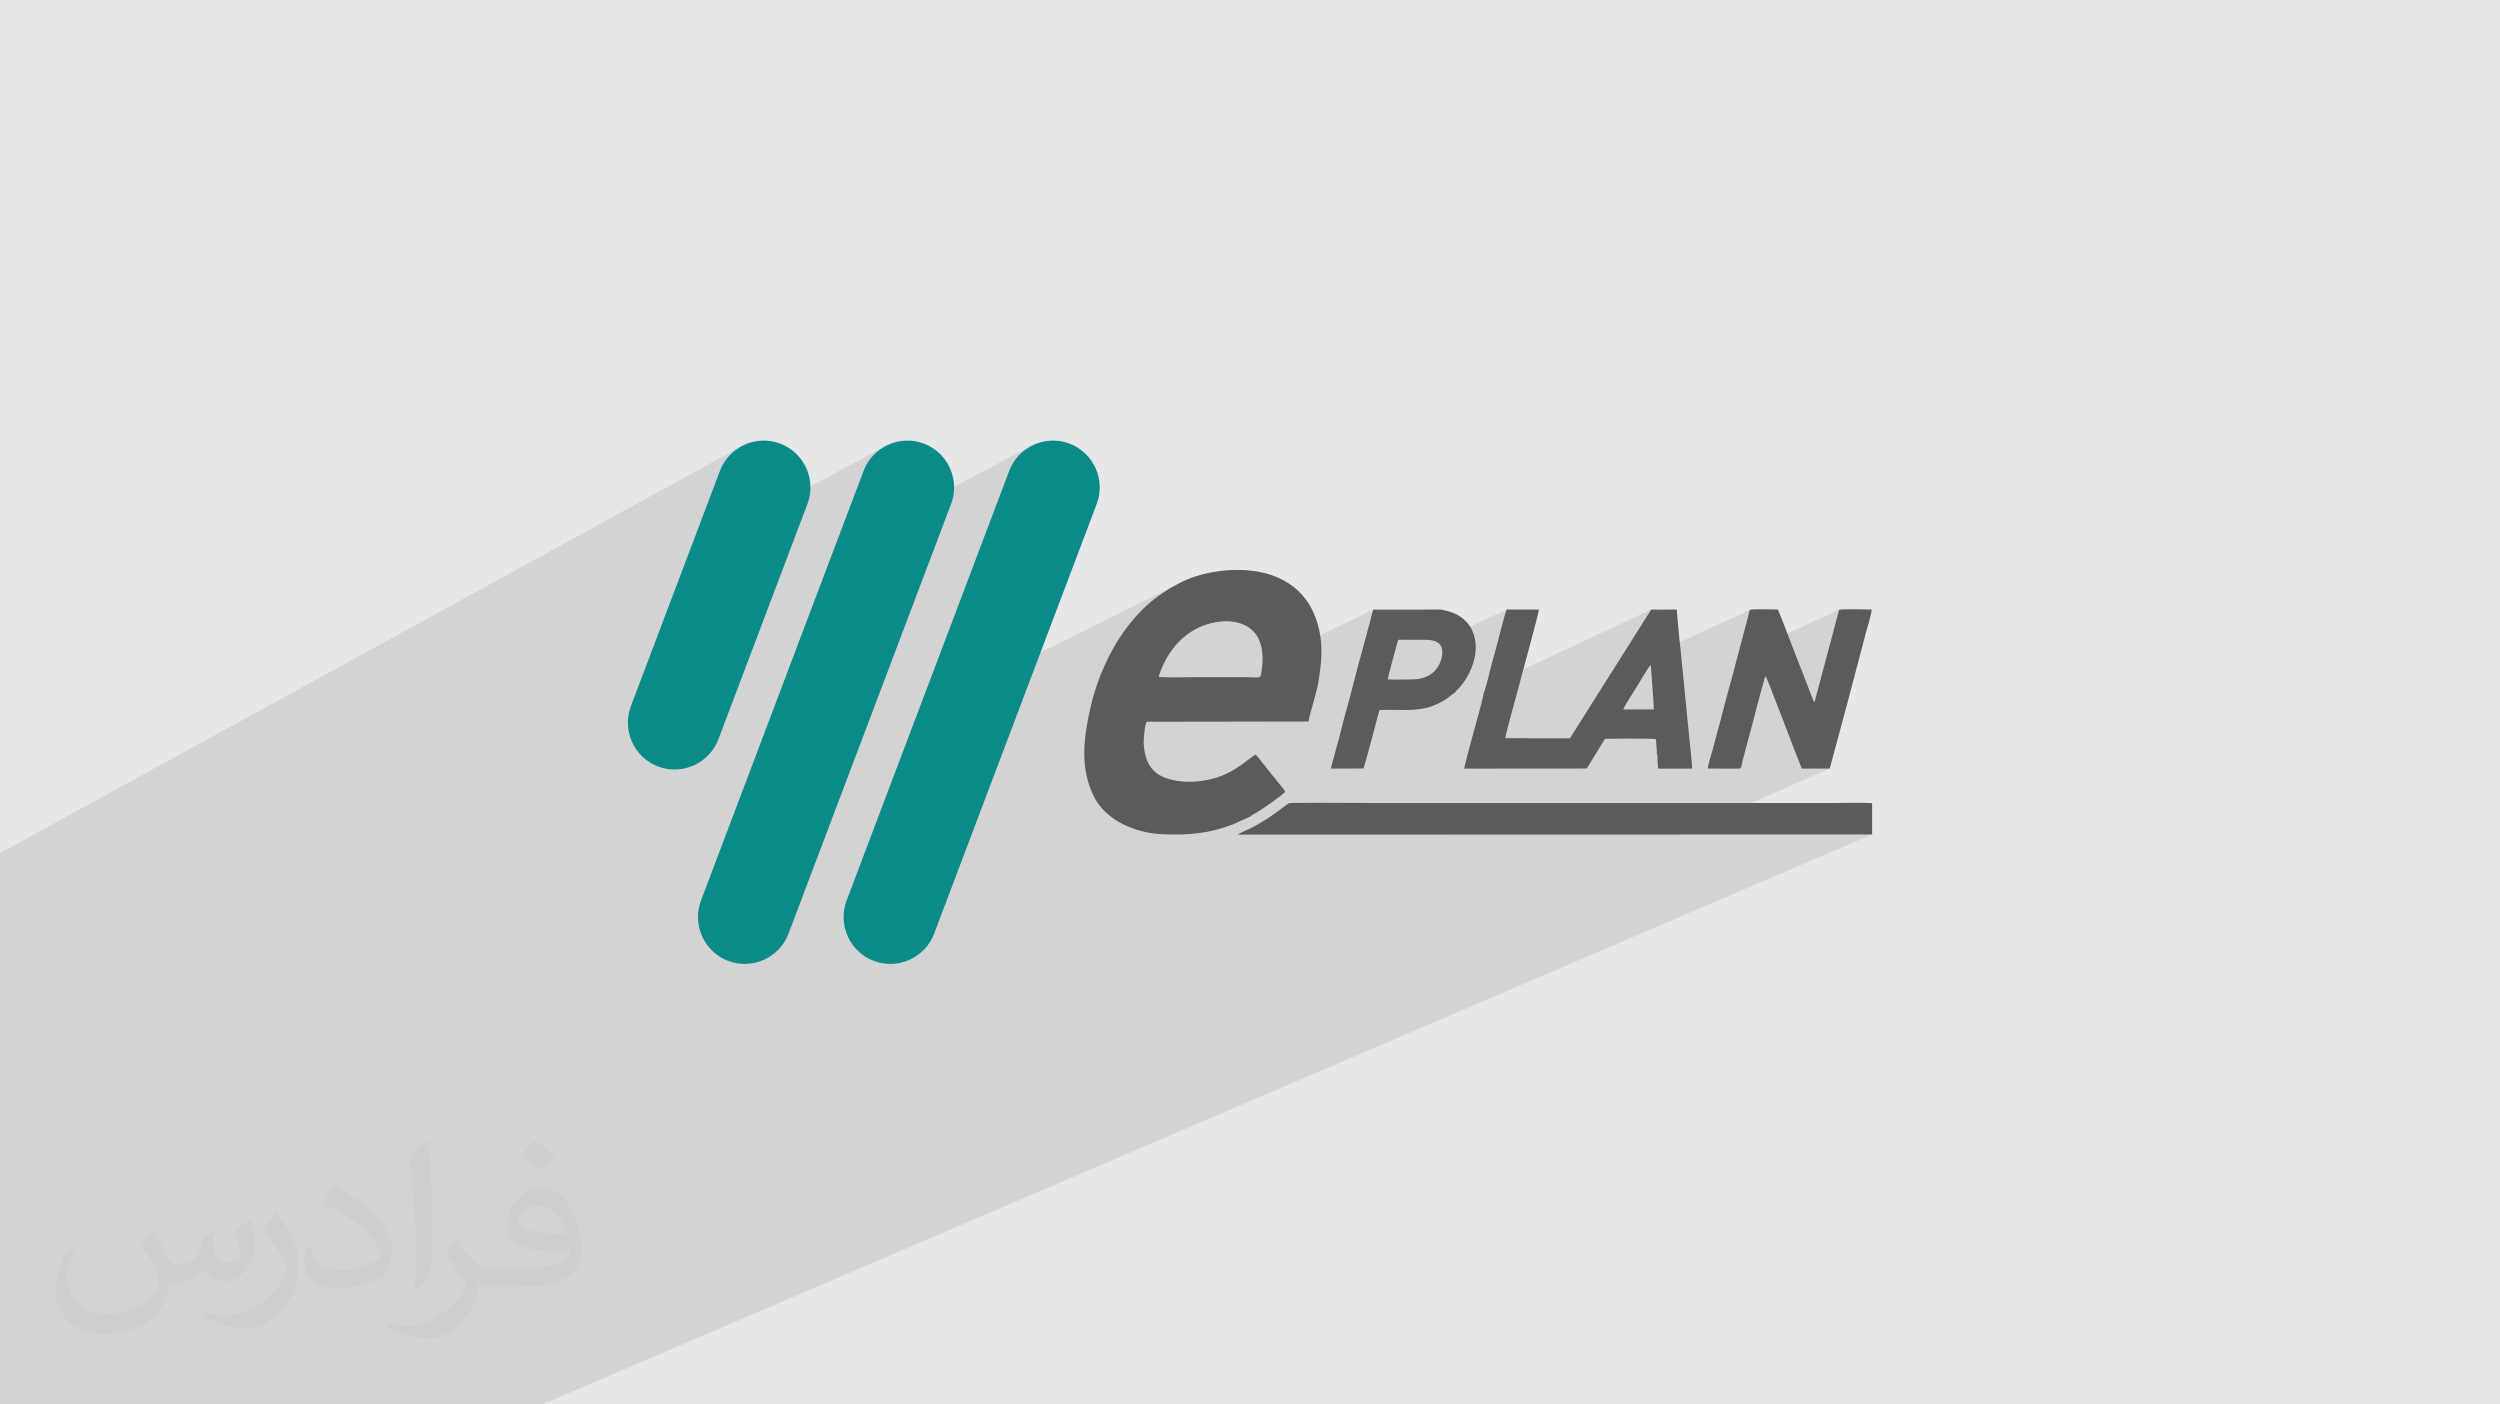
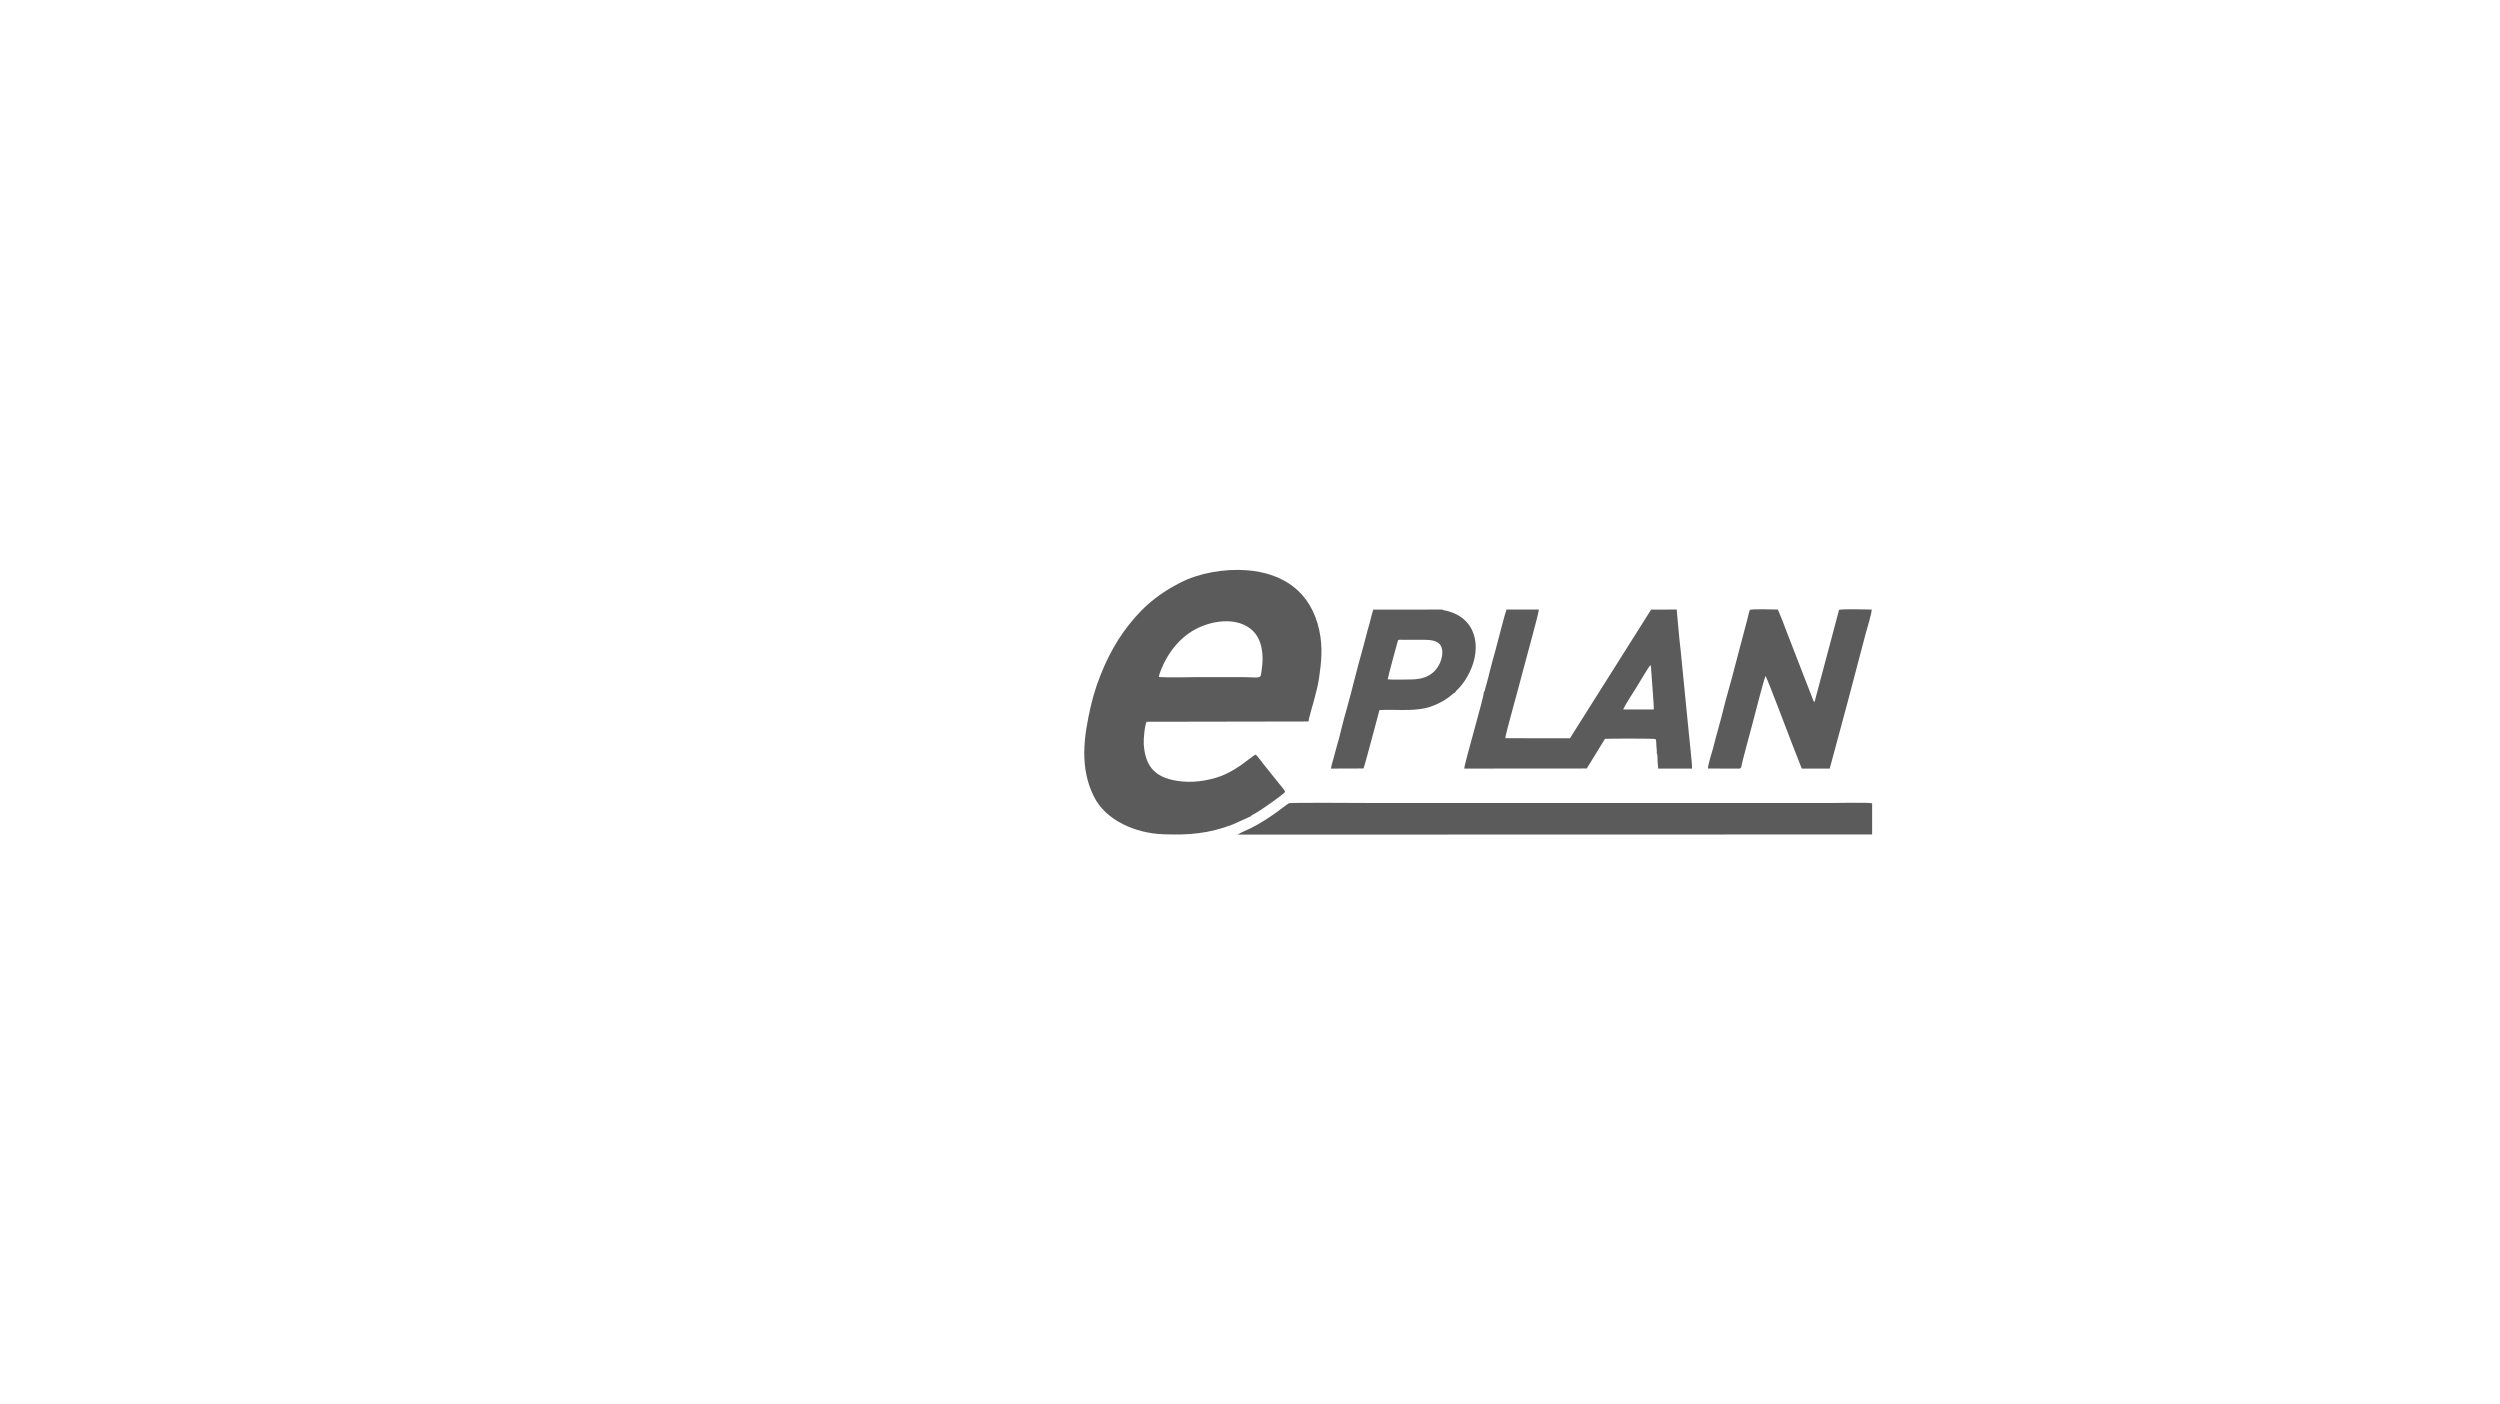
<svg xmlns="http://www.w3.org/2000/svg" xml:space="preserve" width="94.192mm" height="52.917mm" version="1.1" style="shape-rendering:geometricPrecision; text-rendering:geometricPrecision; image-rendering:optimizeQuality; fill-rule:evenodd; clip-rule:evenodd" viewBox="0 0 9404.92 5283.66">
  <defs>
    <style type="text/css">
   
    .fil4 {fill:#5B5B5B}
    .fil3 {fill:#0A8A88}
    .fil0 {fill:#E6E7E8}
    .fil2 {fill:#373435;fill-opacity:0.031}
    .fil1 {fill:#2B2A29;fill-opacity:0.102}
   
  </style>
  </defs>
  <g id="Layer_x0020_1">
-     <polygon class="fil0" points="-0,0 9404.92,0 9404.92,5283.66 -0,5283.66 " />
-     <path class="fil1" d="M-0 4677.25l0 -12.12 0 -81.91 0 -104.42 0 -67.83 0 -205.47 0 -58.16 0 -422.41 0 -254.61 0 -261.16 2785.64 -1528.32 -14.29 9.1 -13.41 10.44 -12.4 11.75 -11.26 13 -10.03 14.2 -8.68 15.36 -7.2 16.45 -114.97 303.89 732.65 -394.18 -14.3 9.1 -13.41 10.44 -12.39 11.75 -11.27 13 -10.03 14.2 -8.67 15.36 -7.2 16.45 -113.24 299.29 738.31 -389.58 -14.3 9.1 -13.41 10.44 -12.39 11.75 -11.27 13 -10.03 14.2 -8.67 15.36 -7.2 16.45 -346.42 915.58 988.78 -494.16 -17.22 9.15 -16.51 9.37 -15.83 9.62 -15.19 9.9 -14.6 10.17 -14.05 10.5 -13.55 10.83 -13.07 11.19 -12.66 11.58 -12.27 11.98 -11.94 12.41 -11.64 12.86 -11.4 13.34 -11.19 13.83 -11.02 14.34 -10.9 14.89 -9.63 13.88 -9.5 14.57 -9.34 15.22 -9.15 15.82 -8.94 16.37 -8.7 16.85 -8.42 17.31 -8.12 17.72 -7.79 18.07 -7.43 18.38 -0.48 1.27 372.7 -183.65 14.42 -6.05 14.91 -5.24 15.28 -4.37 15.53 -3.42 15.65 -2.43 15.66 -1.36 15.53 -0.22 15.29 0.97 14.92 2.25 14.42 3.57 13.8 4.96 13.07 6.43 12.19 7.96 11.21 9.55 6.22 6.62 5.59 7.11 4.98 7.59 4.37 8.02 3.8 8.42 3.25 8.78 2.7 9.12 2.17 9.4 1.66 9.66 1.17 9.89 0.69 10.06 0.24 10.22 -0.21 10.34 -0.43 7.08 417.07 -201.92 -1.33 3.74 -1.38 4.4 -1.4 4.89 -1.39 5.18 -1.36 5.31 -1.3 5.24 -1.22 5.01 -1.1 4.58 -1.2 4.85 -1.22 4.69 -1.24 4.58 -1.26 4.49 -1.28 4.45 -1.3 4.45 -1.31 4.48 -1.33 4.56 -2.63 9.37 -2.49 9.31 -2.38 9.29 -2.34 9.28 -2.35 9.31 -2.4 9.37 -2.52 9.45 -2.68 9.56 -3.95 13.9 -3.88 13.95 -1.56 5.7 144.98 -69.41 1.71 -0.47 2.3 -0.13 3.05 0.05 3.97 0.09 65.19 0.12 10.5 -0.03 10.57 0.04 10.45 0.33 10.14 0.81 9.64 1.5 8.94 2.4 8.04 3.49 1.79 1.23 259.55 -123.58 -1.34 3.79 -1.81 5.85 -2.22 7.64 -2.56 9.15 -2.84 10.4 -3.06 11.37 -3.2 12.08 -3.3 12.51 -3.31 12.68 -3.28 12.57 -3.18 12.18 -3.01 11.54 -2.78 10.62 -2.49 9.44 -2.13 7.97 -1.71 6.24 -2.8 9.95 -2.79 9.97 -2.77 9.93 -2.71 9.88 -2.66 9.79 -2.56 9.65 -2.45 9.48 -2.33 9.29 -1.27 5.23 -1.23 5.18 -1.22 5.12 -1.23 5.09 -1.26 5.05 -1.31 5.02 -1.38 5.02 -1.46 5 -0.71 2.37 -0.68 2.23 -0.66 2.18 -0.64 2.16 -0.64 2.22 -0.64 2.34 -0.66 2.51 -0.16 0.65 622.47 -291.15 -153.64 243.55 525.37 -242.79 -1.38 3.4 -1.36 4.19 -1.34 4.76 -1.3 5.11 -1.25 5.21 -1.18 5.08 -1.11 4.73 -1.01 4.15 -29.75 112.17 -2.5 9.14 -2.47 9.21 -2.01 7.57 382.01 -174.66 -92.26 346.59 -123.65 55.34 4.23 11.07 8.3 21.73 7.77 20.35 7.01 18.37 6.04 15.82 4.87 12.66 3.46 8.94 33.92 86.41 105.16 -0.06 -565.31 248.03 724.71 -0.18 -5002.26 2144.46 -609.79 0 -86.83 0 -189.13 0 -3.56 0 -5.86 0 -93.8 0 -49.01 0 -74.18 0 -7.85 0 -23.09 0 -56.68 0 -32.7 0 -22.55 0 -48.6 0 -51.05 0 -11.35 0 -79.02 0 -7.39 0 -16.79 0 -43.07 0 -48.56 0 -63.4 0 -76.17 0 -20.36 0 -25.54 0 -83.01 0 -19.15 0 -7.57 0 -10.19 0 -142.07 0 -2.43 0 -0.1 0 -0.07 0 -27.33 0 -2.29 0 0 -8.93 0 -0.4 0 -14.31 0 -0.7 0 -3.41 0 -28.34 0 -14.67 0 -2.17 0 -1.29 0 -2.09 0 -7.27 0 -0.56 0 -12.67 0 -0.52 0 -5.11 0 -5.1 0 -3.6 0 -0.89 0 -0.1 0 -13.7 0 -0.2 0 -39.31 0 -2.34 0 -13.74 0 -13.07 0 -5.3 0 -2.78 0 -8.61 0 -8.15 0 -8.2 0 -9.01 0 -50.61 0 -4.93 0 -11.34 0 -18.91 0 -5.18 0 -25.73 0 -3.94 0 -0.03 0 -24.04 0 -54.11 0 -15.28 0 -10.91 0 -8.26 0 -11.45 0 -7.83 0 -117.33zm2935.28 -3008.45l0 0zm540.41 0l0 0zm547.8 0l0 0z" />
-     <path class="fil2" d="M578.49 4627.69c17.95,27.21 29.6,53.36 40.96,82.43 8.45,16.91 12.93,48.09 52.57,48.09 11.61,0 28.28,-3.42 43.06,-11.61 16.63,-8.73 29.32,-21.94 35.94,-42l15.85 -53.36 38.57 -19.02 2.64 2.64c-5.27,20.09 -6.59,39.36 -6.59,54.43 0,44.63 38.57,61.56 69.22,61.56 17.95,0 34.09,-8.73 34.09,-25.11 0,-21.13 -8.98,-57.06 -20.62,-89.29 17.95,-17.95 35.94,-35.94 56.53,-50.47l3.17 1.6c8.98,38.04 14,75.56 14,100.66 0,24.57 -10.83,51.79 -19.81,69.49 -18.49,34.87 -51.25,62.62 -90.87,62.62 -30.1,0 -63.65,-15.07 -86.66,-43.06l-1.32 0c-21.66,26.96 -55.22,51.25 -108.86,51.25l-16.63 0c-2.64,35.41 -10.29,60.49 -21.94,82.95 -31.95,62.34 -126.81,106.47 -216.1,106.47 -124.17,0 -186.51,-71.59 -186.51,-166.96 0,-58.91 19.27,-113.6 48.88,-152.42l24.29 10.04c-18.49,35.41 -30.91,68.68 -30.91,101.45 0,89.29 72.66,131.83 156.4,131.83 77.68,0 173.83,-49.41 191.28,-106.72 -6.59,-62.62 -30.1,-91.93 -66.04,-148.99 10.83,-19.02 24.83,-38.04 42.28,-58.38l3.17 0 0 0 0 0 -0.02 -0.09zm1432.13 -336.04c26.15,16.39 51.79,35.66 76.87,57.85 -14,19.81 -31.45,37.79 -53.11,53.64 -25.11,-20.34 -50.19,-37.79 -75.84,-56.27 17.42,-19.55 34.62,-38.29 52.04,-55.22l0 0 0 0 0 0 0 0 0 0 0.03 0zm13.47 244.11c-42.28,0 -76.87,27.75 -76.87,48.34 0,44.13 84.53,57.85 185.72,57.31 -12.68,-51.79 -57.06,-105.68 -108.86,-105.68l0.01 0.03zm-94.86 236.19c54.96,0 103.04,-1.6 139.74,-10.83 40.96,-10.29 75.56,-30.91 75.56,-45.17 0,-3.7 0,-8.19 -1.32,-11.89 -22.98,2.11 -49.41,2.11 -72.38,2.11 -74.49,0 -131.55,-16.91 -154.02,-58.66 -5.55,-11.61 -9.51,-24.57 -9.51,-39.36 0,-40.43 17.42,-79.79 48.09,-107 25.61,-22.45 53.89,-36.44 82.67,-36.44 52.04,0 93.51,41.75 122.57,107.54 15.85,35.94 26.68,77.4 26.68,129.72 0,34.87 -9.51,64.19 -31.17,85.85 -40.43,39.11 -114.92,53.89 -229.04,53.89l-51.79 0 0 0 -13.47 0c-28.28,0 -48.62,-5.02 -64.72,-17.42l-2.64 0c0.79,6.59 1.32,12.93 1.32,19.02 0,25.61 -8.45,58.38 -25.61,84.53 -50.72,75.3 -105.68,108.04 -153.24,108.04 -48.09,0 -107,-18.49 -160.11,-42.54l9.51 -18.49c17.17,7.13 40.96,11.89 73.7,11.89 85.85,0 198.66,-82.43 212.66,-163 -3.17,-6.59 -8.98,-15.32 -17.17,-24.57 -25.11,-29.85 -40.96,-54.68 -55.75,-80.83 12.68,-25.11 24.29,-45.17 35.13,-63.4l4.49 -0.53c36.72,74.77 69.99,117.55 144.23,117.55l11.61 0 0 0 53.89 0 0 0 0 0 0 0 0 0 0 0 0.09 0.01zm-371.98 79c6.34,-34.34 6.87,-72.91 6.87,-108.86l0 -53.36c0,-99.6 -12.68,-244.36 -22.98,-338.68 17.95,-19.27 43.06,-42 62.87,-57.31l5.81 1.6c13.47,118.62 16.63,256 16.63,383.06 0,33.3 -1.32,65.79 -4.49,89.55 -1.85,30.1 -19.27,52.83 -56.53,87.7l-8.19 -3.7zm-382.8 -157.19c1.85,46.77 24.83,83.49 105.15,83.49 49.93,0 92.19,-12.93 138.96,-35.13 8.45,-3.7 12.93,-8.73 12.93,-12.93 0,-29.32 -22.45,-68.15 -60.23,-103.55 -36.72,-33.3 -85.34,-62.62 -130.76,-82.18 -15.6,-6.59 -20.62,-13.47 -20.62,-20.09 0,-13.47 17.95,-41.75 32.77,-62.09l5.02 -0.53c52.04,27.21 110.17,67.64 153.24,112.53 39.11,41.47 63.4,83.49 63.4,129.19 0,33.81 -10.29,65.51 -26.96,95.11 -57.06,28.79 -117.83,50.72 -178.06,50.72 -73.17,0 -123.1,-34.34 -123.1,-114.92 0,-8.73 0,-22.19 3.17,-39.64l25.11 0 0 0 0 0 0 0 0 0 0 0 -0.02 0zm-132.37 -132.9l45.45 73.45c16.63,27.21 32.23,56.81 32.23,103.55l0 59.7c0,48.34 -30.91,100.13 -80.83,151.38 -39.11,34.62 -73.7,49.41 -105.68,49.41 -47.55,0 -101.98,-14.79 -164.85,-41.75l7.13 -18.49c19.81,5.27 42.79,9.77 71.06,9.77 90.36,-0.53 182.8,-66.57 225.08,-147.15 5.02,-9.26 6.87,-17.95 6.87,-24.04 0,-9.26 -5.02,-19.55 -8.98,-28.79 -22.98,-43.31 -48.62,-82.95 -76.87,-119.68 14.79,-23.25 29.6,-45.7 45.7,-67.9l3.7 0.53 0 0 0 0 0 0 0 0 0 0 -0.02 0.01z" />
    <g id="_1995089691616">
-       <path class="fil3" d="M4023.49 1668.8l0 0c90.53,34.24 136.58,136.36 102.33,226.9l-611.72 1616.84c-34.27,90.53 -136.36,136.59 -226.91,102.33l0 0c-90.55,-34.25 -136.58,-136.34 -102.35,-226.91l611.74 -1616.83c34.25,-90.54 136.36,-136.59 226.91,-102.33zm-547.8 0l0 0c90.54,34.24 136.59,136.36 102.33,226.9l-611.74 1616.84c-34.25,90.53 -136.34,136.59 -226.88,102.33l0 0c-90.56,-34.25 -136.59,-136.34 -102.35,-226.91l611.73 -1616.83c34.25,-90.54 136.36,-136.59 226.91,-102.33zm-540.41 0l0 0c90.53,34.24 136.58,136.36 102.35,226.9l-335.05 885.52c-34.24,90.54 -136.36,136.59 -226.9,102.33l0 0c-90.54,-34.25 -136.59,-136.34 -102.33,-226.89l335.02 -885.53c34.27,-90.54 136.36,-136.59 226.91,-102.33z" />
      <path class="fil4" d="M4359.79 2547.01c-0.56,-10.07 15.38,-44.73 19.91,-53.82 23.48,-47.27 58.72,-90.31 104.58,-118.6 67.4,-41.57 171.76,-56.95 228.69,-1.69 34.9,33.88 42.14,90.7 33.54,146.59 -5.94,38.6 4.36,27.75 -86.09,27.75 -49.94,0 -99.86,0 -149.79,0 -48.03,0 -103.76,2.61 -150.84,-0.23zm2683.14 475.03c-12.73,-3.9 -133.44,-1.21 -156.92,-1.21 -574.17,0 -1148.33,0 -1722.52,0 -34.22,0 -304.69,-1.94 -313.92,0.61 -3.38,0.93 -40.04,29.19 -45.39,33.03 -27.89,20.1 -65.32,44.49 -96.23,59.82 -9.83,4.87 -47.72,21.26 -51.95,25.48l2386.83 -0.58 0.12 -117.15zm-936.27 -353.15c0.53,-7.2 42.96,-72.46 49.97,-83.87 7.72,-12.55 46.08,-76.98 52.1,-83.28l1.88 4.98c0.04,0.18 0.53,4.01 0.55,4.07 0.33,3.37 0.41,7.26 0.6,10.69 1.54,27.77 11.27,138.69 9.59,147.49l-114.69 -0.08zm443.95 217.44c-1.23,-6.44 39.57,-151.91 44.38,-172.32 4.55,-19.16 43.17,-166.06 46.82,-171.12 4.99,4.42 88.13,225.45 102.52,262.09l33.92 86.41 105.16 -0.06 67.14 -249.34 68.78 -260.91c4.97,-16.29 21.7,-73.63 22.11,-87.99 -21.97,-0.43 -107.06,-2.82 -122.87,1.03l-92.26 346.59c-4.05,-2.35 -1.03,0.6 -3.82,-3.53l-66.13 -170.18c-11.02,-30.02 -22.75,-57.62 -33.63,-86.9 -10.61,-28.51 -22.73,-60.51 -34.43,-87.02 -20.82,-0.31 -89.12,-2.68 -105.1,0.97 -3.66,7.8 -7.36,26.57 -9.91,36.65l-29.75 112.17c-13.37,48.54 -25.53,100.43 -39.76,149.05 -14.36,48.98 -25.63,100.64 -39.68,149.34 -6.97,24.2 -13.32,49.34 -19.89,74.72 -4.29,16.68 -18.71,59.34 -19.06,75.18l112.59 0.39c10.96,-0.12 6.58,0.58 12.89,-5.22zm-1330.05 -330.67c1.01,-10.56 31.45,-120.26 36.8,-140.17 2.74,-10.23 3.19,-8.84 15.14,-8.7l65.19 0.12c27.73,0 58.33,-1.38 75.24,13.33 18.2,15.84 14.84,47.23 5.66,70.05 -18.9,47.06 -59.34,65.88 -110.2,65.76 -27.31,-0.05 -61.33,1.83 -87.83,-0.4zm253.63 49.52c3.37,-7.18 9.83,-11.31 15.65,-17.83 16.01,-17.89 27.57,-35.84 38.42,-57.76 47.51,-95.96 25.61,-208.67 -92.29,-232.99l-12.31 -3.47 -257.41 0.15c-3.45,8.95 -7.71,26.86 -10.46,38.37 -3.17,13.19 -6.56,24.27 -10.12,36.57 -7.26,25.07 -12.36,49.26 -19.76,74.91 -21.33,73.94 -39,150.65 -59.61,223.9 -6.74,23.99 -14.19,49.93 -19.82,74.43 -5.64,24.48 -12.63,49.41 -19.89,74.65 -3.47,12.05 -6.61,24.72 -9.93,37.18 -2.45,9.09 -8.81,29.06 -9.34,38.11l122.01 -0.41c3.63,-4.94 53.25,-194.62 60.22,-219.75 58.66,-3.05 114.34,4.54 169.41,-6.56 31.06,-6.25 65.74,-23 90.6,-41.14 4.97,-3.62 20.16,-17.5 24.64,-18.36zm107.51 0.22c2.76,11.52 -73.31,267.89 -73.14,286l460.79 -0.35 68.43 -111.52c18.82,-1.21 185.19,-1.61 190.15,0.93 3.45,2.82 2.74,19.76 3.35,26.55 0.8,9.14 2.43,17.36 1.11,26.1 4.07,5.37 2.9,20.51 3.25,28.68 0.4,9.28 1.51,19.51 2.64,29.6l127.09 0.02c1.42,-14.55 -11.78,-124.48 -13.88,-151.69l-29.34 -297.14c-6.13,-49.47 -9.53,-99.03 -14.44,-149.5l-96.25 0.23 -305.33 484.02 -243.19 -0.19c0.25,-14.77 55.02,-207.18 63.14,-241.33 5.68,-23.8 62.93,-228.71 63.22,-242.78l-121.99 0.1c-5.78,14.26 -34.29,127.87 -42.17,156.04 -7.44,26.52 -15.04,53.48 -21.04,77.93 -3.43,14.05 -6.31,27.38 -10.34,40.73 -1.96,6.52 -3.43,11.04 -5.31,18.73 -0.86,3.64 -1.52,6.58 -2.61,10.12 -0.93,3.11 -0.41,2.02 -1.86,5.01 -1.15,2.39 -1.36,2.48 -2.3,3.72zm-876.8 465.75c3.47,-4.52 11.23,-7.76 17.05,-11.16 5.41,-3.2 10.98,-6.59 17.07,-10.53 19.12,-12.44 82.11,-55.6 95.74,-70.44 -1.62,-6.87 -21.02,-28.64 -26.45,-35.53 -10.44,-13.3 -18.63,-23.1 -28.22,-35.27 -9.34,-11.87 -18.84,-23.4 -27.48,-34.41 -8.02,-10.22 -20.2,-27.11 -28.69,-35.08 -5.78,1.32 -42.75,31.29 -55.11,39.6 -19.52,13.14 -35.71,23.19 -58.8,34.08 -41.4,19.48 -106.62,33.05 -162.44,27.48 -96.52,-9.61 -138.5,-49.41 -144.86,-140.23 -1.21,-17.5 3.62,-72.85 10.92,-84.39l609.26 -1.05c-0.85,-8.44 17,-65.73 20.22,-79.12 6.54,-27.38 14.42,-51.96 18.65,-80.84 9.24,-63.03 15.12,-117.79 1.5,-182.16 -30.62,-144.82 -134.86,-217.13 -275,-227.01 -83.67,-5.9 -176.96,10.34 -249.3,47.45 -93.89,48.2 -155.15,105.1 -213.06,185.96 -51.62,72.09 -98.95,175.78 -122.42,278.26 -26.44,115.43 -42.64,230.7 11.87,340 45.31,90.83 157.53,137.58 258.54,141.6 100.41,4 173.59,-2.72 262.91,-36.36l68.1 -30.83z" />
    </g>
  </g>
</svg>